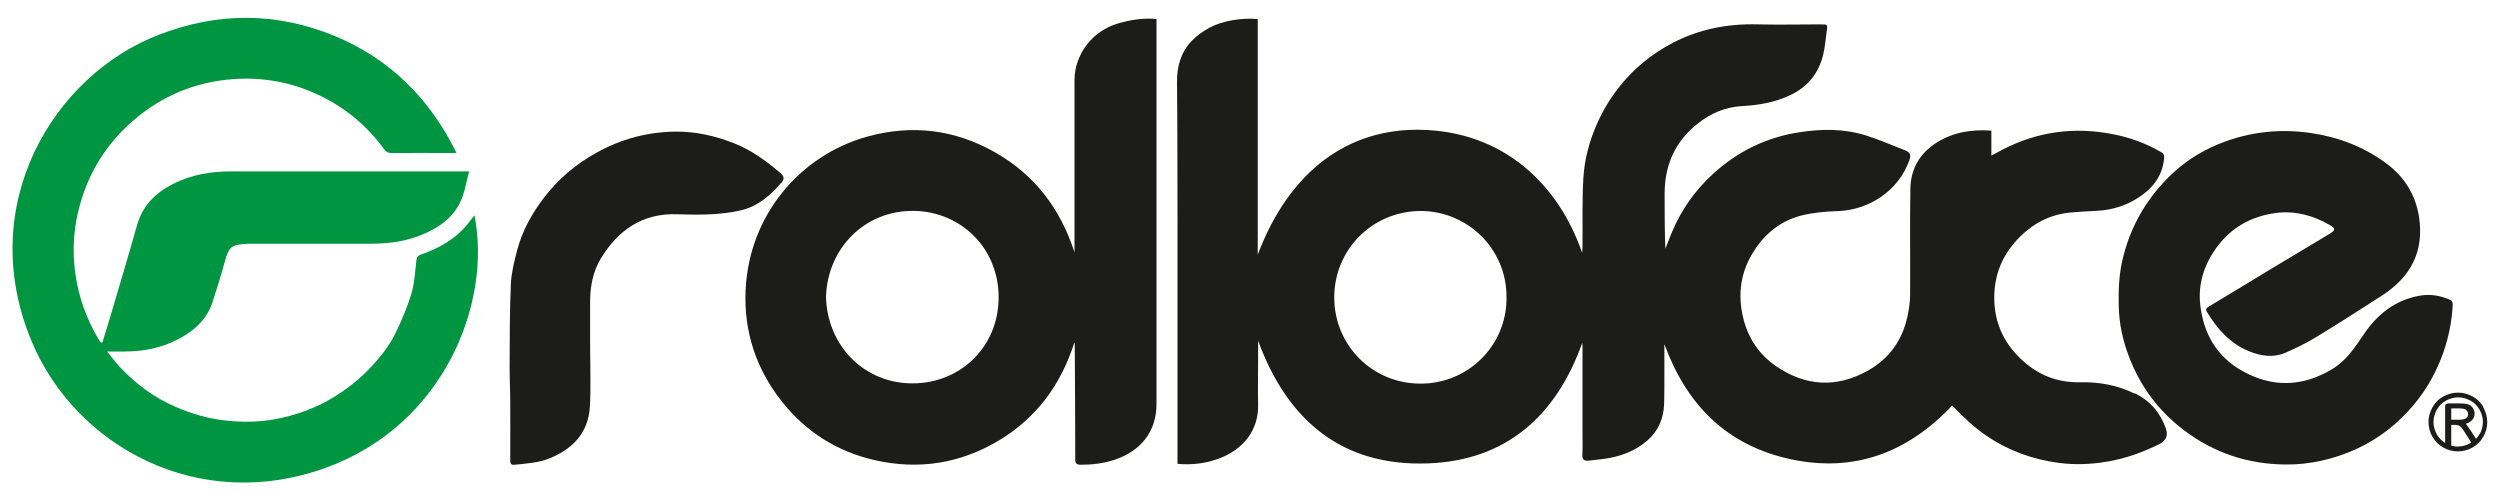
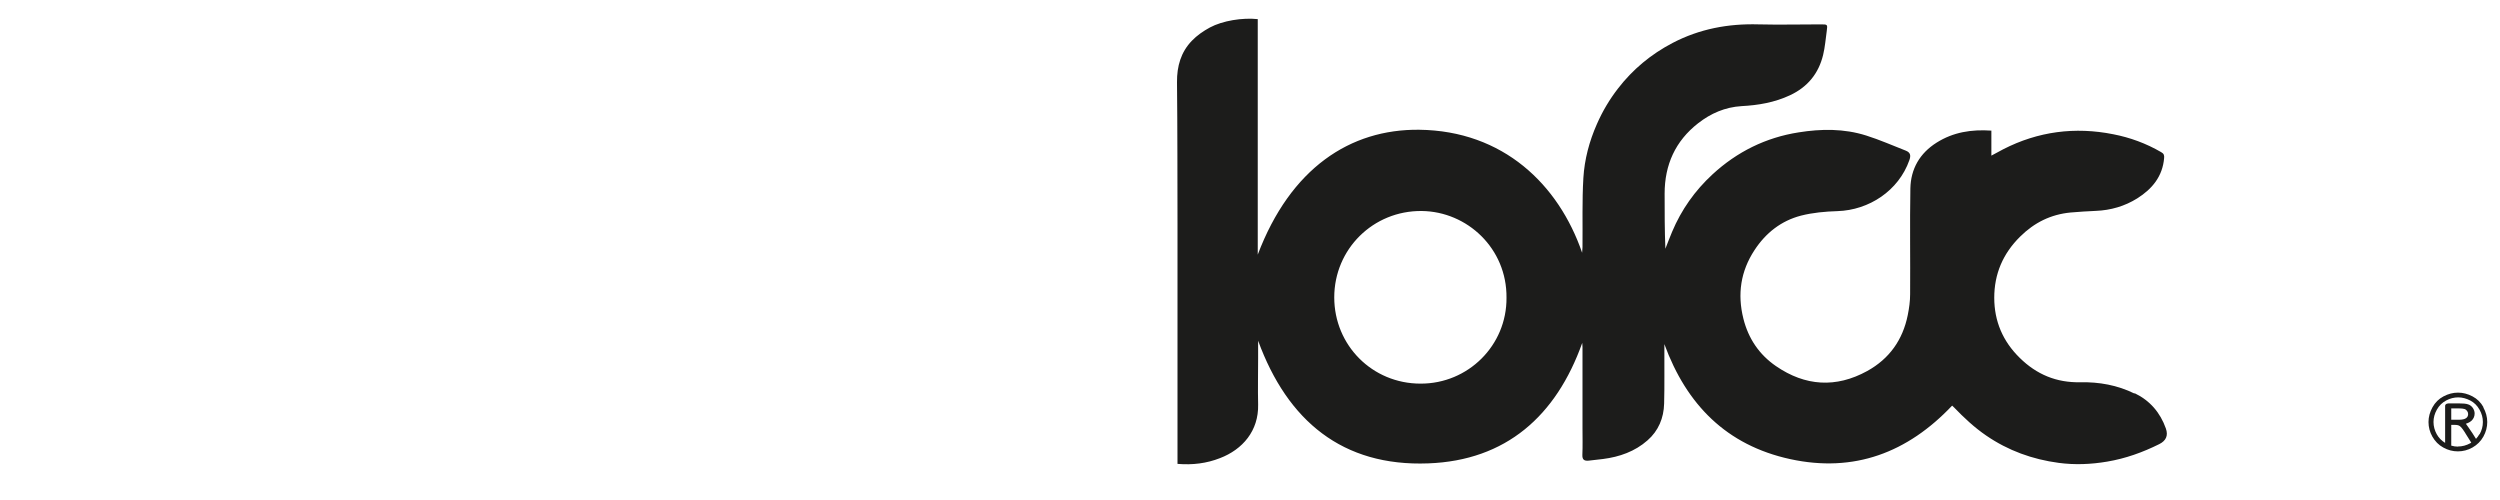
<svg xmlns="http://www.w3.org/2000/svg" id="_圖層_1" data-name="圖層 1" viewBox="0 0 200 40">
  <defs>
    <style>      .cls-1 {        fill: #009540;      }      .cls-2 {        fill: #1c1c1b;      }    </style>
  </defs>
  <path class="cls-2" d="m198.68,32.58c-.21-.38-.5-.67-.88-.87-.38-.2-.76-.3-1.16-.3s-.78.1-1.16.3c-.38.2-.67.49-.88.87-.21.38-.32.77-.32,1.18s.1.8.31,1.17c.21.37.5.67.87.87.37.21.77.31,1.17.31s.8-.1,1.17-.31c.37-.21.66-.5.87-.87.21-.38.31-.77.31-1.17s-.11-.8-.32-1.18Zm-2.04,3.15c-.19,0-.37-.03-.54-.08v-1.66h.29c.17,0,.31.03.4.1.13.09.3.33.52.7l.39.62s-.05.04-.08.05c-.31.17-.64.26-.98.26Zm-.54-2.15v-.91h.56c.24,0,.41.02.5.05.09.03.16.09.21.16.05.07.08.15.08.24,0,.14-.05.25-.16.33-.11.08-.3.13-.59.13h-.6Zm2.25,1.16c-.08.14-.17.26-.27.37l-.27-.43c-.18-.28-.54-.78-.54-.78,0,0,.3-.09.46-.25.16-.16.24-.35.24-.57,0-.16-.05-.3-.14-.44-.1-.14-.22-.24-.38-.29-.16-.06-.42-.08-.78-.08,0,0-.54,0-.72,0-.13,0-.32.02-.34.19,0,.09,0,2.17,0,2.97-.28-.17-.51-.4-.67-.69-.17-.31-.26-.64-.26-.98s.09-.67.27-.99c.18-.32.42-.56.74-.73.31-.17.64-.25.97-.25s.65.09.96.25c.32.17.56.41.74.73.18.32.27.64.27.99s-.09.67-.26.98Z" />
  <path class="cls-2" d="m170.75,31.48c-1.36-.67-2.82-.93-4.33-.9-1.9.04-3.49-.62-4.84-1.95-1.36-1.33-2.04-2.94-2.04-4.81,0-1.9.69-3.53,2.07-4.89,1.14-1.13,2.46-1.78,4.04-1.93.67-.06,1.35-.1,2.02-.13,1.19-.05,2.3-.37,3.31-1,1.19-.75,2.03-1.76,2.15-3.23.02-.22-.02-.35-.24-.47-1.2-.7-2.49-1.17-3.83-1.43-3.06-.61-6.01-.23-8.8,1.2-.29.15-.58.31-.95.51v-2c-1.59-.11-3.05.12-4.38.96-1.35.85-2.07,2.1-2.1,3.67-.05,2.82,0,5.64-.02,8.46,0,.56-.08,1.12-.19,1.67-.4,1.98-1.47,3.49-3.24,4.47-2.51,1.38-4.97,1.21-7.3-.39-1.34-.92-2.21-2.2-2.61-3.8-.49-1.96-.22-3.79.89-5.48.9-1.38,2.14-2.35,3.72-2.76.94-.24,1.94-.33,2.92-.36,2.52-.08,4.89-1.63,5.75-4.08.13-.37.09-.61-.29-.76-1.05-.41-2.09-.87-3.17-1.21-1.77-.56-3.6-.54-5.4-.25-2.62.41-4.93,1.55-6.89,3.36-1.41,1.3-2.49,2.83-3.23,4.59-.19.45-.36.9-.54,1.36-.06-1.48-.06-2.95-.06-4.41,0-2.31.86-4.21,2.68-5.63,1.01-.79,2.16-1.29,3.47-1.37,1.34-.07,2.64-.29,3.88-.87,1.41-.66,2.29-1.74,2.65-3.23.15-.62.2-1.27.29-1.91.07-.53.07-.53-.47-.53-1.67,0-3.33.04-4.99,0-2.42-.07-4.72.36-6.88,1.49-1.72.9-3.18,2.11-4.36,3.64-.68.88-1.24,1.82-1.69,2.85-.61,1.38-.99,2.82-1.08,4.3-.11,1.84-.05,3.69-.07,5.54,0,.12-.02.24-.03.45-1.88-5.46-6.31-9.76-13.04-9.84-5.51-.06-10.29,3.07-12.91,9.99V1.53c-1.21-.13-2.81.12-3.83.67-.52.28-1.04.64-1.44,1.06-.88.91-1.2,2.04-1.19,3.31.04,3.85.03,7.7.04,11.55,0,6.18,0,12.36,0,18.54v.45c1.21.1,2.33-.04,3.4-.46,1.8-.69,3.1-2.18,3.05-4.29-.03-1.24,0-2.48,0-3.72v-1.38c2.35,6.42,6.76,10.07,13.61,9.81,6.21-.23,10.23-3.78,12.32-9.64.01.15.02.26.02.36,0,2.17,0,4.34,0,6.51,0,.69.02,1.38-.01,2.07-.02.41.15.52.52.48.38-.05.76-.08,1.13-.13,1.32-.17,2.55-.6,3.56-1.49.88-.77,1.3-1.79,1.33-2.94.04-1.44.01-2.88.02-4.32v-.44c1.77,4.84,4.97,8.09,10.07,9.2,5.11,1.11,9.39-.52,12.95-4.28.06.06.11.1.16.15.79.82,1.61,1.59,2.56,2.24,1.76,1.21,3.71,1.91,5.81,2.19,1.28.17,2.57.12,3.87-.1,1.48-.25,2.84-.74,4.17-1.4.54-.27.73-.68.53-1.25-.45-1.27-1.27-2.23-2.49-2.82Zm-57.11-.79c-3.85,0-6.9-3.06-6.9-6.9,0-3.87,3.12-6.95,7-6.91,3.64.04,6.82,3,6.78,6.94.03,3.81-3.07,6.88-6.87,6.87Z" />
-   <path class="cls-1" d="m37.34,18.02c-.99,1.15-2.26,1.86-3.67,2.35-.26.09-.33.2-.36.47-.1.88-.15,1.78-.39,2.63-.32,1.06-.76,2.1-1.24,3.1-.53,1.11-1.3,2.06-2.15,2.95-.83.86-1.76,1.59-2.78,2.22-1.46.9-3.05,1.48-4.72,1.79-1.35.25-2.71.26-4.08.1-1.35-.15-2.64-.54-3.88-1.07-1.73-.74-3.22-1.85-4.51-3.23-.33-.36-.62-.76-1-1.21.57,0,.99,0,1.42,0,1.56,0,3.04-.31,4.42-1.06,1.2-.66,2.17-1.55,2.6-2.89.35-1.08.69-2.16.99-3.26.33-1.21.54-1.34,1.86-1.41.13,0,.25,0,.38,0,3.08,0,6.15,0,9.23,0,1.28,0,2.55-.1,3.78-.53,1.87-.66,3.4-1.68,3.92-3.75.12-.48.24-.97.37-1.51h-.59c-6.14,0-12.28,0-18.41,0-1.64,0-3.2.25-4.68,1-1.45.73-2.46,1.77-2.9,3.35-.36,1.29-.74,2.58-1.12,3.87-.37,1.25-.74,2.5-1.11,3.75-.17.58-.36,1.16-.54,1.74-.09-.04-.12-.05-.14-.06-.05-.07-.1-.13-.15-.21-.96-1.62-1.6-3.37-1.86-5.23-.34-2.39-.04-4.72.84-6.96.82-2.09,2.12-3.89,3.83-5.35,2.28-1.96,4.95-3.06,7.95-3.28,2.38-.17,4.67.24,6.84,1.27,2.12,1,3.87,2.45,5.25,4.35.16.22.33.3.6.29,1.58-.01,3.16,0,4.74,0,.13,0,.25,0,.44-.01-2.14-4.34-5.32-7.52-9.74-9.35-4.65-1.92-9.35-1.92-14.04-.11C4.31,5.99-2.03,16.36,2.52,27.28c3.52,8.45,13.39,13.85,23.58,10.13,9.39-3.42,13.25-13.11,11.86-20.19-.23.29-.42.55-.62.79Z" />
-   <path class="cls-2" d="m92.51,1.52c-1.08-.1-2.08.07-3.08.36-2.03.59-3.47,2.45-3.47,4.56,0,3.8,0,7.59,0,11.39v2.36c-1.12-3.47-3.17-6.2-6.37-8.01-3.23-1.83-6.66-2.24-10.21-1.25-5.41,1.5-9.45,6.31-9.73,12.25-.16,3.35.85,6.36,2.92,8.97,1.92,2.41,4.42,3.99,7.44,4.67,3.48.78,6.78.27,9.86-1.56,3.05-1.82,5.02-4.5,6.08-7.87.03.09.03.16.03.23.02,3.03.04,6.07.04,9.1,0,.34.09.46.45.46.93,0,1.84-.11,2.73-.41,2.06-.7,3.32-2.24,3.32-4.45,0-10.1,0-20.21,0-30.31v-.47Zm-19.51,29.15c-3.87,0-6.81-3-6.92-6.91.11-3.87,3.06-6.9,6.95-6.89,3.76.01,6.89,2.92,6.86,6.98-.03,3.88-3.03,6.81-6.88,6.82Z" />
-   <path class="cls-2" d="m196.22,24.35c0-.11-.06-.3-.14-.33-.78-.36-1.62-.52-2.47-.37-1.99.34-3.43,1.49-4.53,3.13-.72,1.07-1.43,2.13-2.59,2.8-2.31,1.35-4.65,1.43-7.01.15-2.16-1.17-3.23-3.08-3.47-5.44-.16-1.59.32-3.08,1.25-4.4,1.18-1.66,2.81-2.59,4.81-2.85,1.52-.2,2.92.18,4.24.92.56.32.57.44,0,.78-1.62.97-3.25,1.94-4.87,2.92-1.57.95-3.13,1.91-4.71,2.85-.19.12-.32.2-.17.45.83,1.37,1.86,2.54,3.39,3.15.92.37,1.89.52,2.83.13.9-.38,1.78-.82,2.61-1.33,1.74-1.06,3.45-2.16,5.16-3.26,2.29-1.48,3.4-3.51,2.97-6.31-.28-1.77-1.16-3.16-2.54-4.21-1.81-1.37-3.88-2.16-6.12-2.49-2.75-.4-5.39-.03-7.91,1.12-1.5.69-2.81,1.67-3.93,2.9-1.64,1.8-2.72,3.88-3.25,6.25-.26,1.19-.3,2.39-.27,3.61.03,1.38.32,2.71.81,3.99.9,2.38,2.36,4.36,4.41,5.91,2.41,1.82,5.1,2.71,8.1,2.74,1.89.03,3.91-.42,5.71-1.25,1.8-.83,3.32-2.03,4.59-3.55,1.05-1.26,1.83-2.67,2.37-4.23.42-1.23.67-2.49.73-3.78Z" />
-   <path class="cls-2" d="m62.53,14.6c.28-.32.14-.56-.12-.78-1.14-.96-2.32-1.83-3.74-2.38-1.47-.57-2.98-.92-4.56-.91-2.27.01-4.41.58-6.4,1.69-1.64.91-3.04,2.09-4.18,3.58-.97,1.27-1.74,2.64-2.15,4.19-.23.89-.47,1.81-.51,2.72-.1,2.23-.09,4.45-.1,6.68,0,.96.05,1.92.05,2.87.01,1.49,0,2.99,0,4.49,0,.24,0,.47.34.43.96-.1,1.93-.15,2.85-.53,1.85-.77,3.06-2.06,3.18-4.11.09-1.59.02-3.19.02-4.78h0c0-1.21,0-2.43,0-3.64,0-1.22.23-2.4.85-3.43,1.38-2.28,3.34-3.65,6.11-3.55,1.69.06,3.38.07,5.04-.3,1.4-.31,2.41-1.19,3.31-2.24Z" />
</svg>